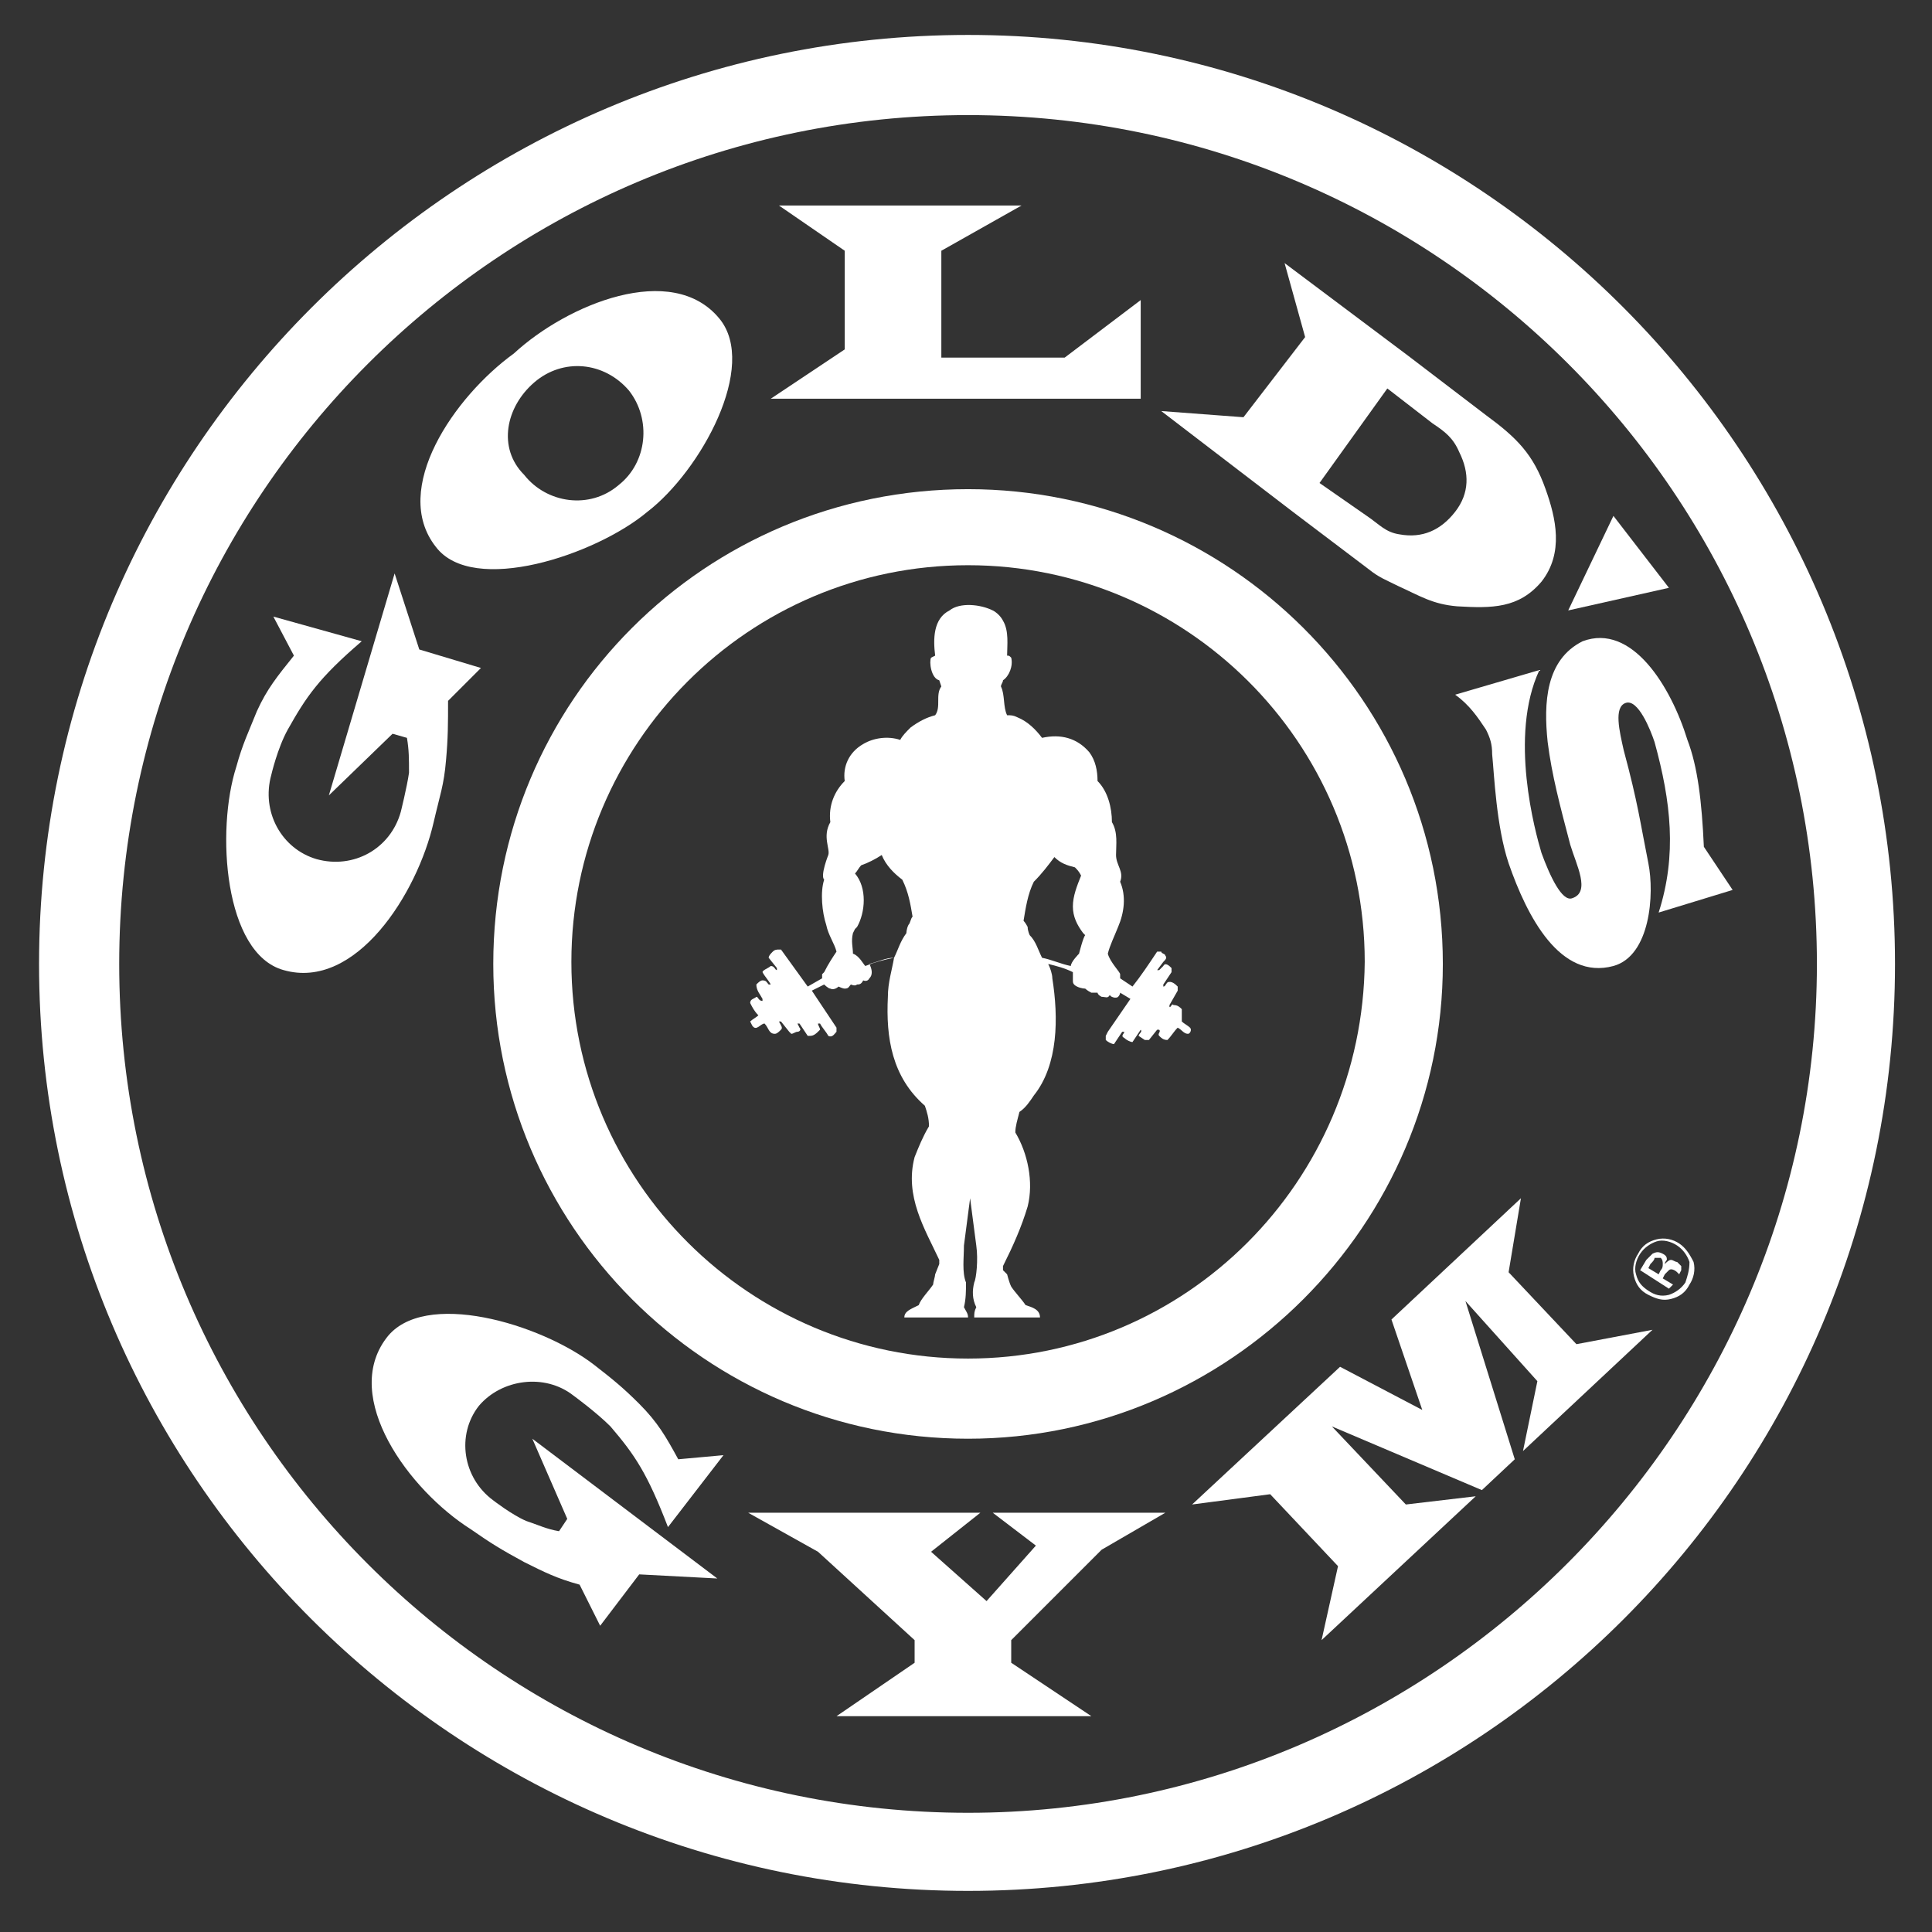
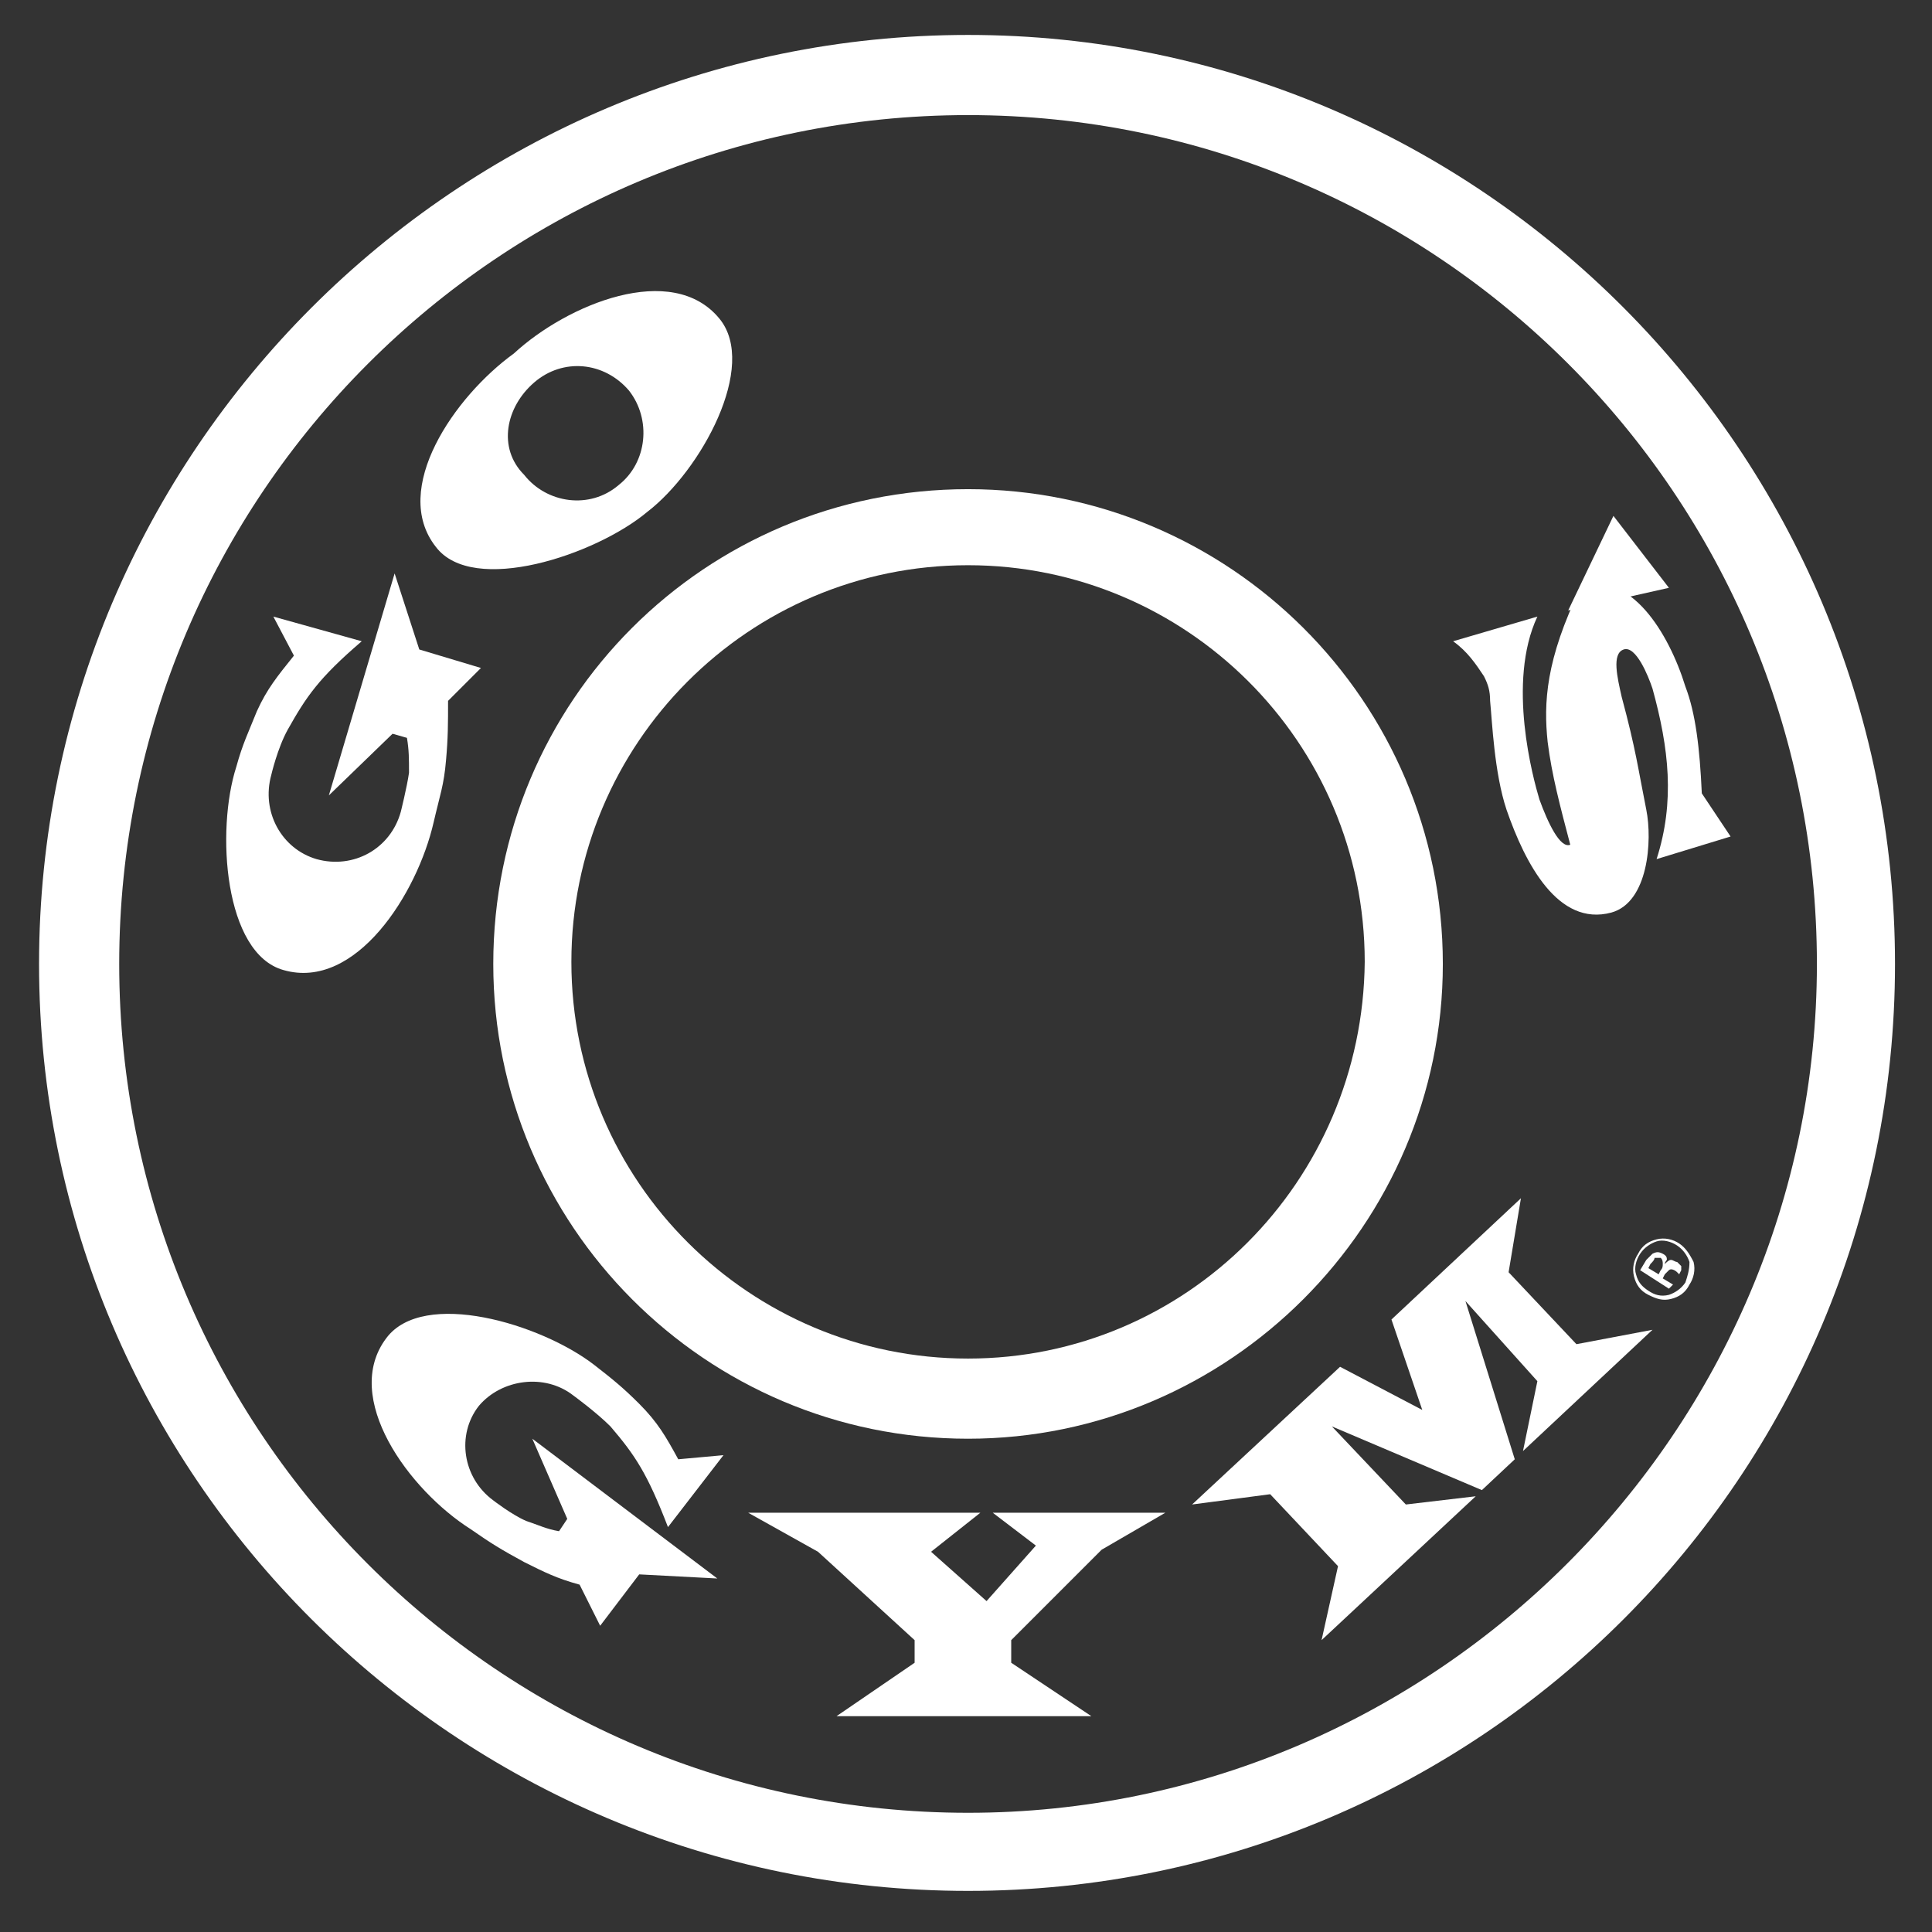
<svg xmlns="http://www.w3.org/2000/svg" version="1.1" id="Layer_1" x="0px" y="0px" viewBox="0 0 94 94" style="enable-background:new 0 0 94 94;" xml:space="preserve">
  <rect x="0" y="0" width="94" height="94" fill="#333333" stroke="none" />
  <style type="text/css"> .st0{fill:#FFFFFF;} </style>
  <desc>Created with Sketch.</desc>
  <g>
    <path class="st0" d="M27.9,67.9c0,0,1.1,0.8,1.8,1.5c1.2,1.4,1.8,2.3,2.8,4.9l2.7-3.5L33,71c-0.6-1.1-1-1.8-1.9-2.7 c-0.8-0.8-1.3-1.2-2.2-1.9c-2.6-2-8.3-3.7-10.1-1.3c-2.2,2.9,1.1,7.4,4.1,9.3c1,0.7,1.5,1,2.6,1.6c1,0.5,1.6,0.8,2.7,1.1l1,2 l1.9-2.5l3.8,0.2l-9-6.8l1.7,3.9l-0.4,0.6c-0.6-0.1-1-0.3-1.6-0.5c-0.7-0.3-1.6-1-1.6-1c-1.5-1.1-1.8-3.2-0.7-4.6 C24.4,67.1,26.5,66.8,27.9,67.9z" />
    <path class="st0" d="M21.7,37L21.7,37c0.1-1.1,0.1-1.8,0.1-2.9l1.6-1.6l-3-0.9l-1.2-3.7L16,38.7l3.1-3l0.7,0.2 c0.1,0.6,0.1,1,0.1,1.7c-0.1,0.7-0.4,1.9-0.4,1.9c-0.5,1.8-2.3,2.8-4.1,2.3c-1.7-0.5-2.7-2.3-2.2-4.1c0,0,0.3-1.3,0.8-2.2 c0.9-1.6,1.5-2.5,3.6-4.3l-4.3-1.2l1,1.9c-0.8,1-1.3,1.6-1.8,2.7c-0.4,1-0.7,1.6-1,2.7c-1,3.1-0.6,9.1,2.3,9.9 c3.5,1,6.5-3.7,7.3-7.2C21.4,38.7,21.6,38.2,21.7,37z" />
-     <polygon class="st0" points="37.5,19.4 55.5,19.4 55.5,14.6 51.8,17.4 45.8,17.4 45.8,12.2 49.7,10 37.9,10 41.1,12.2 41.1,17 " />
-     <path class="st0" d="M75.3,36.1c0.2,1.6,0.6,3.1,1.1,5c0.3,1,1,2.3,0.1,2.6c-0.5,0.2-1.1-1.1-1.5-2.2c-0.3-1-1.6-5.7-0.1-8.9 l-4.1,1.2c0.7,0.5,1.1,1.1,1.5,1.7c0.2,0.4,0.3,0.7,0.3,1.2c0.1,1,0.2,3.5,0.8,5.3c0.9,2.6,2.5,5.7,5.1,5c1.8-0.5,2-3.5,1.7-5 c-0.4-2-0.5-2.9-1.2-5.5c-0.2-0.9-0.5-2.1,0.1-2.3c0.6-0.2,1.2,1.3,1.4,1.9c0.8,2.9,1.1,5.5,0.2,8.3l3.6-1.1l-1.4-2.1 c-0.1-2.2-0.3-3.9-0.8-5.2c-0.8-2.6-2.7-5.7-5.1-4.8C75.2,32.1,75.1,34.2,75.3,36.1z" />
-     <path class="st0" d="M66.6,27.7c0.5,0.4,0.8,0.5,1.4,0.8c1.1,0.5,1.7,0.9,2.9,1c1.7,0.1,3,0.1,4.1-1.2c1.1-1.4,0.7-3.1,0.2-4.5 c-0.6-1.7-1.4-2.5-2.9-3.6l-3.8-2.9l-6-4.5l1,3.6l-3,3.9L56.5,20l6.4,4.9L66.6,27.7z M67.5,18.9l2.2,1.7c0.6,0.4,1,0.7,1.3,1.4 c0.5,1,0.5,2-0.2,2.9c-0.7,0.9-1.6,1.3-2.7,1.1c-0.7-0.1-1-0.5-1.6-0.9l-2.3-1.6L67.5,18.9z" />
+     <path class="st0" d="M75.3,36.1c0.2,1.6,0.6,3.1,1.1,5c-0.5,0.2-1.1-1.1-1.5-2.2c-0.3-1-1.6-5.7-0.1-8.9 l-4.1,1.2c0.7,0.5,1.1,1.1,1.5,1.7c0.2,0.4,0.3,0.7,0.3,1.2c0.1,1,0.2,3.5,0.8,5.3c0.9,2.6,2.5,5.7,5.1,5c1.8-0.5,2-3.5,1.7-5 c-0.4-2-0.5-2.9-1.2-5.5c-0.2-0.9-0.5-2.1,0.1-2.3c0.6-0.2,1.2,1.3,1.4,1.9c0.8,2.9,1.1,5.5,0.2,8.3l3.6-1.1l-1.4-2.1 c-0.1-2.2-0.3-3.9-0.8-5.2c-0.8-2.6-2.7-5.7-5.1-4.8C75.2,32.1,75.1,34.2,75.3,36.1z" />
    <polygon class="st0" points="78.5,25.1 76.3,29.7 81.2,28.6 " />
    <polygon class="st0" points="73.4,61.9 74,58.3 67.7,64.2 69.2,68.6 65.2,66.5 58,73.2 61.8,72.7 65.1,76.2 64.3,79.8 71.8,72.8 68.4,73.2 64.8,69.4 72.1,72.5 73.7,71 71.3,63.3 74.8,67.2 74.1,70.6 80.4,64.7 76.7,65.4 " />
    <polygon class="st0" points="50.4,75.2 48,77.9 45.3,75.5 47.7,73.6 36.4,73.6 39.8,75.5 44.5,79.8 44.5,80.9 40.7,83.5 53.1,83.5 49.2,80.9 49.2,79.8 53.6,75.4 56.7,73.6 48.3,73.6 " />
    <path class="st0" d="M31.5,24.9c2.6-2,5.4-7.1,3.5-9.4c-2.3-2.8-7.4-0.7-10,1.7c-2.9,2.1-6,6.6-3.8,9.4C23,29,29,27,31.5,24.9z M26,18.6c1.4-1.2,3.4-1,4.6,0.4c1.1,1.4,0.9,3.5-0.5,4.6c-1.4,1.2-3.5,0.9-4.6-0.5C24.2,21.8,24.6,19.8,26,18.6z" />
    <path class="st0" d="M47.1,1.7C22.2,1.7,1.9,22,1.9,46.9C1.9,71.8,22.2,92,47.1,92C72,92,92.2,71.8,92.2,46.9 C92.2,22,72,1.7,47.1,1.7z M47.1,88.2c-22.8,0-41.3-18.5-41.3-41.3c0-22.8,18.5-41.3,41.3-41.3c22.8,0,41.3,18.5,41.3,41.3 C88.4,69.6,69.8,88.2,47.1,88.2z" />
    <path class="st0" d="M47.1,23.8C34.3,23.8,24,34.1,24,46.9C24,59.6,34.3,70,47.1,70c12.7,0,23.1-10.4,23.1-23.1 C70.2,34.1,59.8,23.8,47.1,23.8z M47.1,66.1c-10.6,0-19.3-8.6-19.3-19.3c0-10.6,8.6-19.3,19.3-19.3c10.6,0,19.3,8.6,19.3,19.3 C66.3,57.5,57.7,66.1,47.1,66.1z" />
    <path class="st0" d="M81.7,60.5c-0.3-0.2-0.7-0.3-1.1-0.2c-0.4,0.1-0.7,0.3-0.9,0.7c-0.2,0.3-0.3,0.7-0.2,1.1 c0.1,0.4,0.3,0.7,0.7,0.9c0.4,0.2,0.7,0.3,1.1,0.2c0.4-0.1,0.7-0.3,0.9-0.7c0.2-0.3,0.3-0.7,0.2-1.1C82.2,61,82,60.7,81.7,60.5z M82,62.4c-0.2,0.3-0.5,0.5-0.8,0.6c-0.4,0.1-0.7,0-1-0.2c-0.3-0.2-0.5-0.4-0.6-0.8c-0.1-0.3,0-0.7,0.2-1c0.2-0.3,0.5-0.5,0.8-0.6 c0.3-0.1,0.7,0,1,0.2c0.3,0.2,0.5,0.5,0.6,0.8C82.2,61.8,82.1,62.1,82,62.4z" />
    <path class="st0" d="M81.8,61.6l-0.1-0.1l-0.1-0.1c-0.1,0-0.2-0.1-0.3-0.1c-0.1,0-0.2,0.1-0.3,0.2c0-0.1,0.1-0.2,0.1-0.2 c0-0.1,0-0.2-0.2-0.3c-0.2-0.1-0.3-0.1-0.5,0c-0.1,0.1-0.2,0.2-0.3,0.3l-0.3,0.5l1.4,0.9l0.2-0.2l-0.5-0.3l0.1-0.2 c0.1-0.1,0.2-0.2,0.2-0.2c0.1-0.1,0.3,0,0.4,0.1l0.1,0.1l0,0l0,0l0,0l0.1-0.2L81.8,61.6L81.8,61.6z M80.8,61.8L80.7,62l-0.5-0.3 l0.1-0.2c0.1-0.1,0.2-0.2,0.2-0.3h0c0.1,0,0.2,0,0.3,0c0.1,0.1,0.1,0.2,0.1,0.3C80.9,61.6,80.9,61.7,80.8,61.8z" />
-     <path class="st0" d="M57.5,49.2L57.5,49.2v-0.1c-0.1-0.1-0.2-0.2-0.4-0.2C57,48.8,57,49,56.9,49h0l0-0.1l0.4-0.7l0-0.1l0-0.1 c-0.1-0.1-0.3-0.3-0.5-0.2c-0.1,0.1-0.1,0.2-0.2,0.2l0-0.1l0.4-0.6l0-0.2c-0.1-0.1-0.3-0.3-0.4-0.1l-0.2,0.2l-0.1,0l0.3-0.4 c0.1-0.1,0.2-0.2,0.1-0.3c0-0.1-0.2-0.1-0.2-0.2l-0.2,0c-0.4,0.6-0.8,1.2-1.2,1.7l-0.6-0.4l0-0.1l0-0.1c0-0.1-0.5-0.6-0.6-1 c0.1-0.4,0.3-0.8,0.5-1.3c0.3-0.7,0.4-1.5,0.1-2.2c0.2-0.5-0.2-0.8-0.2-1.3c0-0.5,0.1-1.1-0.2-1.6c0-0.7-0.2-1.5-0.7-2 c0-0.5-0.1-1-0.4-1.4c-0.6-0.7-1.4-0.9-2.3-0.7c-0.3-0.4-0.7-0.8-1.2-1c-0.2-0.1-0.3-0.1-0.5-0.1c-0.2-0.4-0.1-1-0.3-1.4 c0-0.1,0.1-0.2,0.1-0.3c0.3-0.2,0.5-0.7,0.4-1.1c-0.1-0.1-0.1-0.1-0.2-0.1c0-0.5,0.1-1.2-0.2-1.7c-0.1-0.2-0.3-0.4-0.5-0.5 c-0.6-0.3-1.6-0.4-2.1,0c-0.8,0.4-0.8,1.4-0.7,2.2l-0.2,0.1c-0.1,0.2,0,1,0.4,1.1l0.1,0.3c-0.3,0.4,0,1-0.3,1.4 c-0.4,0.1-0.8,0.3-1.2,0.6c-0.2,0.2-0.4,0.4-0.5,0.6c-0.6-0.2-1.3-0.1-1.8,0.2c-0.7,0.4-1,1.1-0.9,1.8c-0.5,0.5-0.8,1.2-0.7,2 c-0.4,0.7,0,1.3-0.1,1.6c0,0-0.4,1-0.2,1.2c-0.2,0.6-0.1,1.6,0.1,2.2c0.1,0.5,0.4,0.9,0.5,1.3c-0.2,0.3-0.4,0.6-0.6,1l-0.1,0.1 l0,0.2l-0.7,0.4h0l-1.3-1.8l-0.1,0c-0.1,0-0.2,0-0.3,0.1c-0.1,0.1-0.2,0.2-0.2,0.3l0.4,0.5l0,0.1c-0.1,0-0.1-0.2-0.3-0.2 c-0.1,0.1-0.4,0.2-0.4,0.3c0.1,0.2,0.3,0.4,0.4,0.6l-0.1,0c-0.1-0.1-0.1-0.2-0.3-0.2c-0.1,0-0.2,0.1-0.3,0.2c0,0.3,0.2,0.5,0.3,0.7 v0.1c-0.2,0-0.2-0.2-0.3-0.2c-0.1,0.1-0.3,0.1-0.3,0.3c0.1,0.2,0.2,0.4,0.4,0.6c-0.1,0.1-0.3,0.2-0.4,0.3l0.1,0.2 c0.2,0.3,0.4-0.1,0.6-0.1c0.2,0.2,0.2,0.5,0.5,0.5c0.1,0,0.2-0.1,0.3-0.2c0.1-0.1,0-0.2-0.1-0.4l0.1,0l0.4,0.5l0.1,0.1 c0.1,0,0.2-0.1,0.3-0.1c0.1,0,0.2-0.1,0.1-0.2l-0.1-0.2l0.1,0l0.4,0.6l0.1,0c0.2,0,0.3-0.1,0.5-0.3c0-0.1-0.1-0.2-0.1-0.3l0.1,0 c0.1,0.2,0.3,0.4,0.4,0.6c0.2,0.1,0.3-0.1,0.4-0.2v-0.2l-1.2-1.8l0.6-0.3c0,0,0.2,0.2,0.3,0.2c0.2,0.1,0.4-0.1,0.4-0.1 c0,0,0.2,0.1,0.3,0.1c0.2,0,0.2-0.1,0.3-0.2c0,0,0.2,0.1,0.3,0c0.1,0,0.2,0,0.3-0.2c0,0,0.2,0.1,0.3-0.1c0.2-0.2,0.1-0.5,0-0.7 c0.4-0.1,0.8-0.3,1.2-0.3c-0.1,0.6-0.3,1.2-0.3,1.9c-0.1,2,0.2,3.9,1.8,5.3c0.1,0.3,0.2,0.6,0.2,1c-0.3,0.5-0.5,1-0.7,1.5 c-0.5,1.9,0.5,3.5,1.2,5l0,0.2L45.5,62c0,0.1-0.1,0.4-0.1,0.5c-0.2,0.3-0.6,0.7-0.7,1c-0.4,0.2-0.7,0.3-0.7,0.6h0.3l2.8,0 c0-0.2-0.1-0.3-0.2-0.5c0.1-0.4,0.1-0.8,0.1-1.2c-0.2-0.5-0.1-1.2-0.1-1.8l0.3-2.3c0.1,0.8,0.2,1.5,0.3,2.3c0.1,0.7,0,1.6-0.1,1.8 c-0.1,0.4-0.1,0.8,0.1,1.2c-0.1,0.2-0.1,0.3-0.1,0.5h2.9c0.1,0,0.2,0,0.3,0c0-0.4-0.4-0.5-0.7-0.6c-0.2-0.3-0.5-0.6-0.7-0.9 c-0.1-0.2-0.2-0.6-0.2-0.6l-0.2-0.2l0-0.2c0.5-1,0.9-1.9,1.2-2.9c0.3-1.2,0-2.6-0.6-3.6c0-0.3,0.1-0.6,0.2-1 c0.3-0.2,0.5-0.5,0.7-0.8c1.2-1.5,1.2-3.8,0.9-5.7c0-0.2-0.1-0.5-0.2-0.7c0.4,0.1,0.8,0.2,1.2,0.4c0,0.2,0,0.3,0,0.4 c0,0.1,0,0.2,0.2,0.3c0.2,0.1,0.4,0.1,0.4,0.1s0.1,0.1,0.3,0.2c0.2,0,0.3,0,0.3,0s0,0.1,0.2,0.2c0.2,0,0.3,0.1,0.4-0.1 c0,0.1,0.3,0.2,0.4,0.1c0.1-0.1,0.1-0.2,0.1-0.2l0.5,0.3l0,0l-1.1,1.6l-0.1,0.2l0,0.2c0.1,0.1,0.3,0.2,0.4,0.2l0.4-0.6l0.1,0 c0,0.1-0.2,0.2,0,0.3c0.1,0.1,0.3,0.2,0.4,0.2l0.4-0.6l0,0c0.1,0.1-0.1,0.2-0.1,0.3l0.3,0.2l0.2,0l0.4-0.5l0.1,0 c0.1,0.1-0.1,0.2,0,0.3c0.1,0.1,0.2,0.2,0.4,0.2c0.2-0.2,0.3-0.4,0.5-0.6c0.2,0.1,0.3,0.3,0.5,0.3c0.1,0,0.2-0.2,0.1-0.3 c-0.1-0.1-0.3-0.2-0.4-0.3L57.5,49.2z M44.2,45c-0.1,0.2-0.1,0.4-0.1,0.4c-0.3,0.4-0.4,0.8-0.6,1.2c-0.5,0.1-0.9,0.2-1.4,0.4 c-0.1-0.1-0.3-0.5-0.6-0.6c0-0.3-0.1-0.6,0-1l0.1-0.2l0,0l0.1-0.1c0.4-0.7,0.5-1.9-0.1-2.6c0.1-0.1,0.2-0.3,0.3-0.4 c0.3-0.1,0.7-0.3,1-0.5c0.2,0.5,0.6,0.9,1,1.2c0.3,0.6,0.4,1.2,0.5,1.8C44.3,44.7,44.3,44.9,44.2,45z M52.5,46.4L52.5,46.4 c0,0-0.4,0.4-0.4,0.6c-0.5-0.1-0.9-0.3-1.4-0.4c-0.2-0.4-0.3-0.8-0.6-1.1c0,0-0.1-0.2-0.1-0.4c-0.1-0.2-0.2-0.3-0.2-0.3 c0.1-0.6,0.2-1.3,0.5-1.9c0.4-0.4,0.7-0.8,1-1.2c0.3,0.3,0.6,0.4,1,0.5c0.1,0.1,0.2,0.2,0.3,0.4c-0.2,0.5-0.4,1-0.4,1.5 c0,0.5,0.2,0.9,0.5,1.3l0.1,0.1C52.7,45.6,52.5,46.4,52.5,46.4z" />
  </g>
</svg>